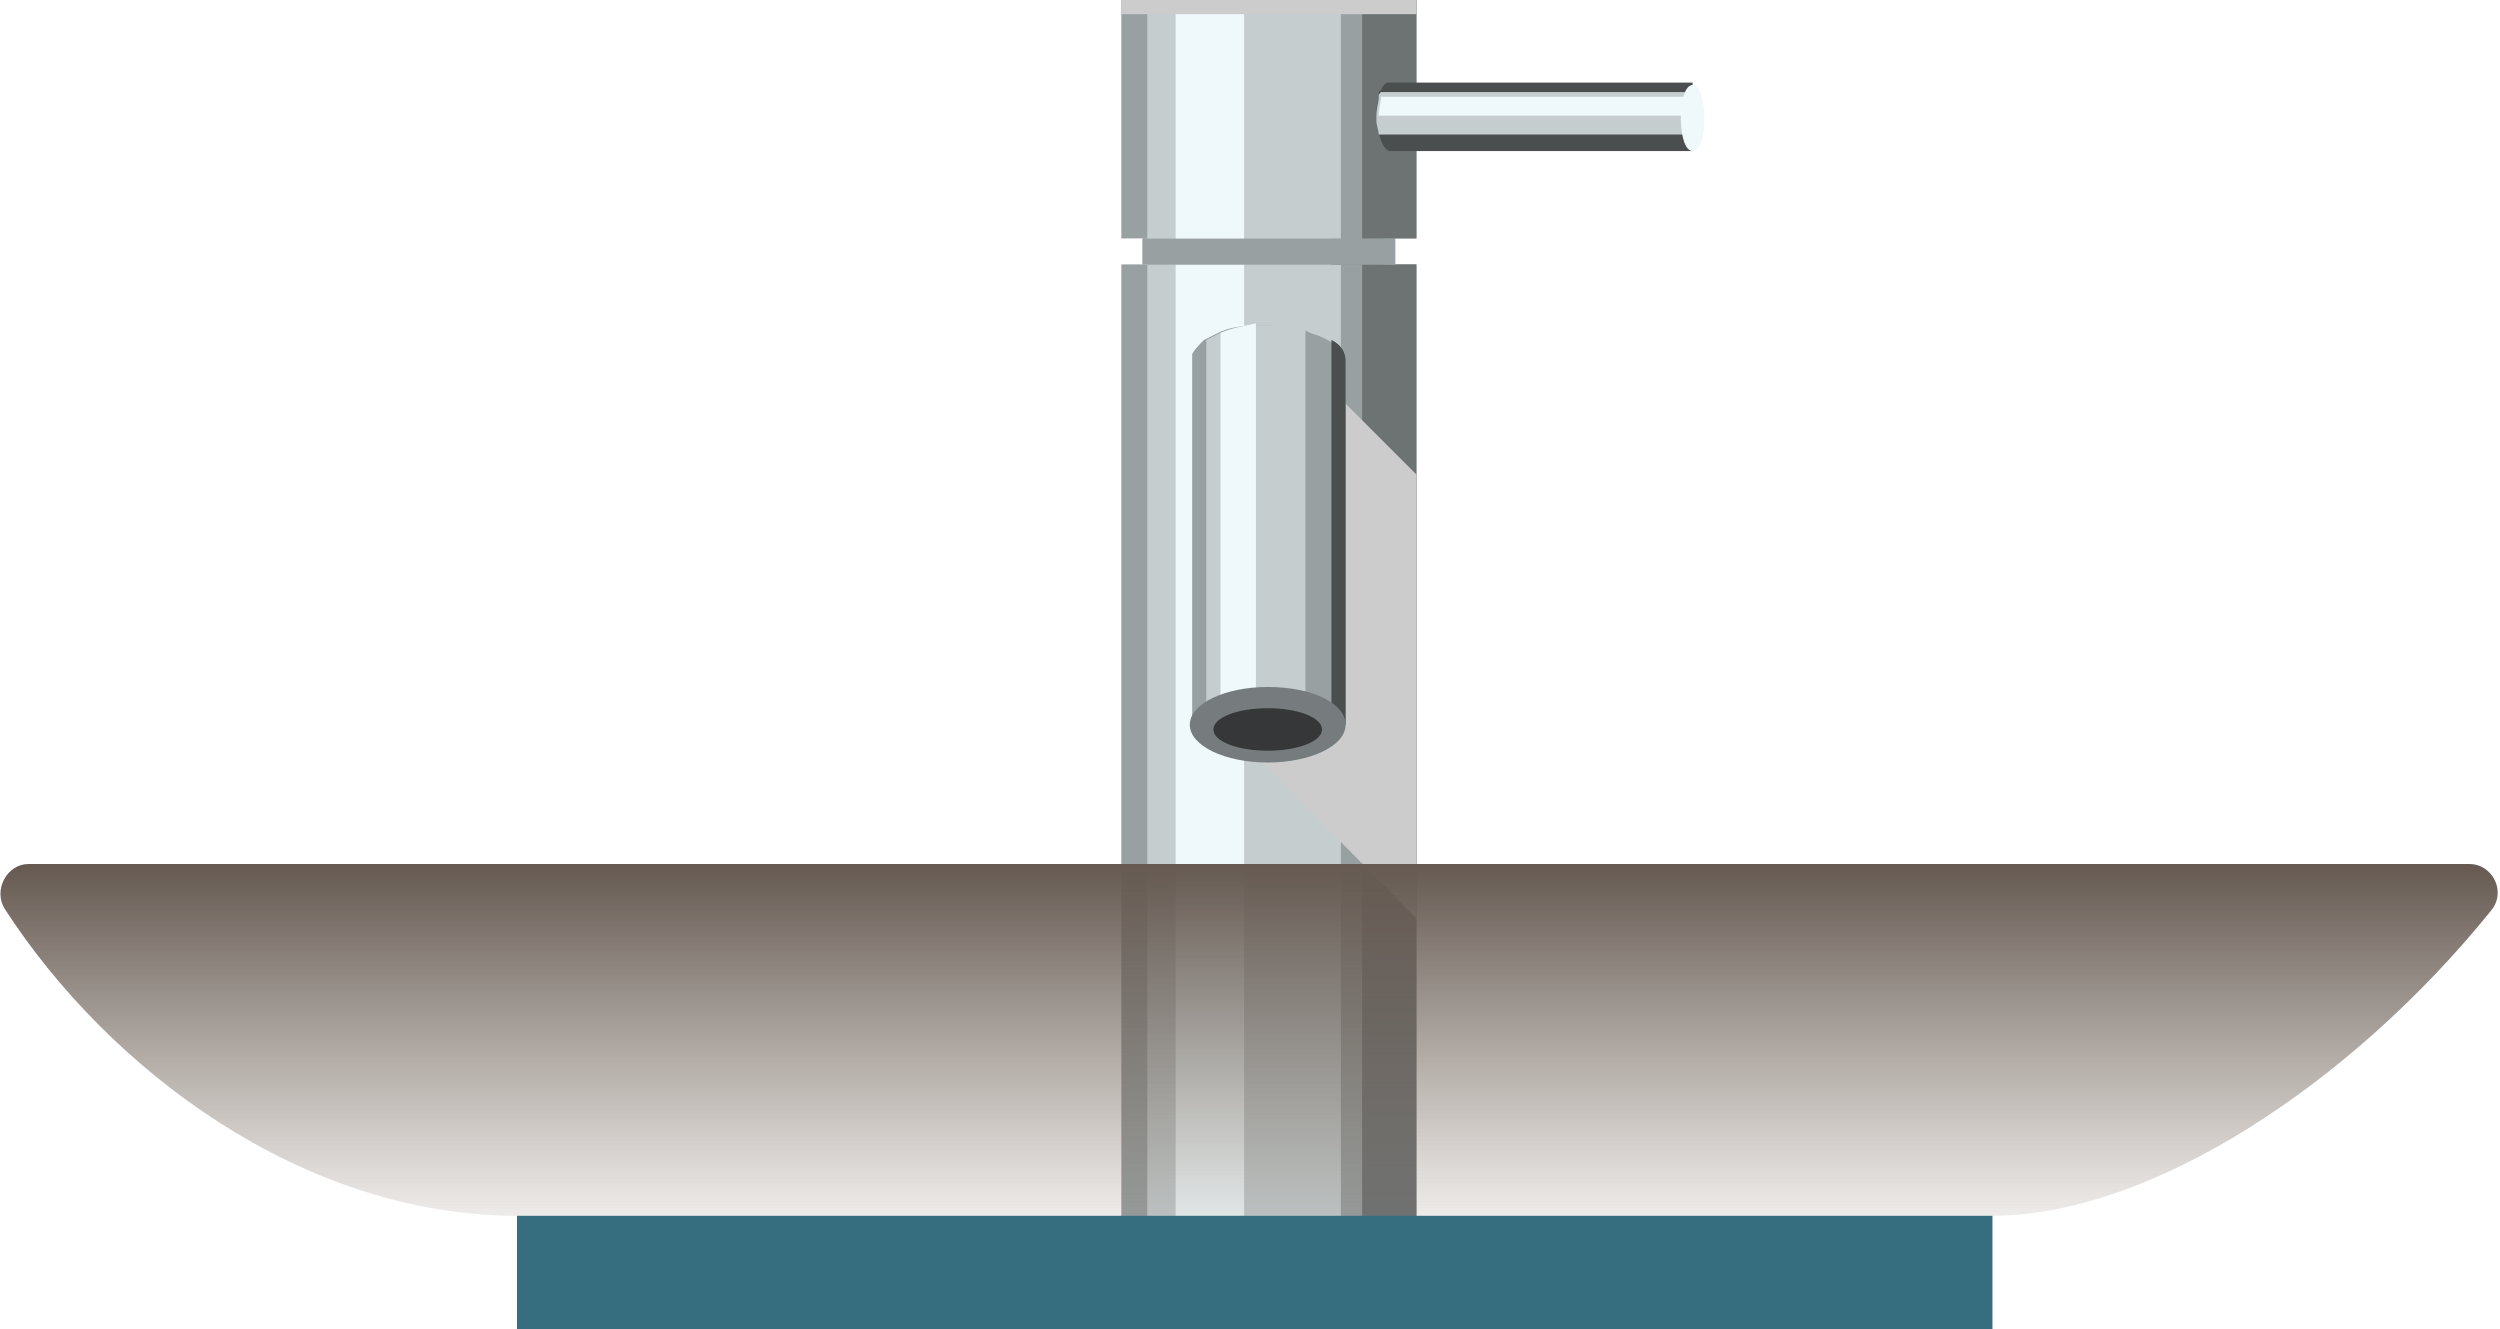
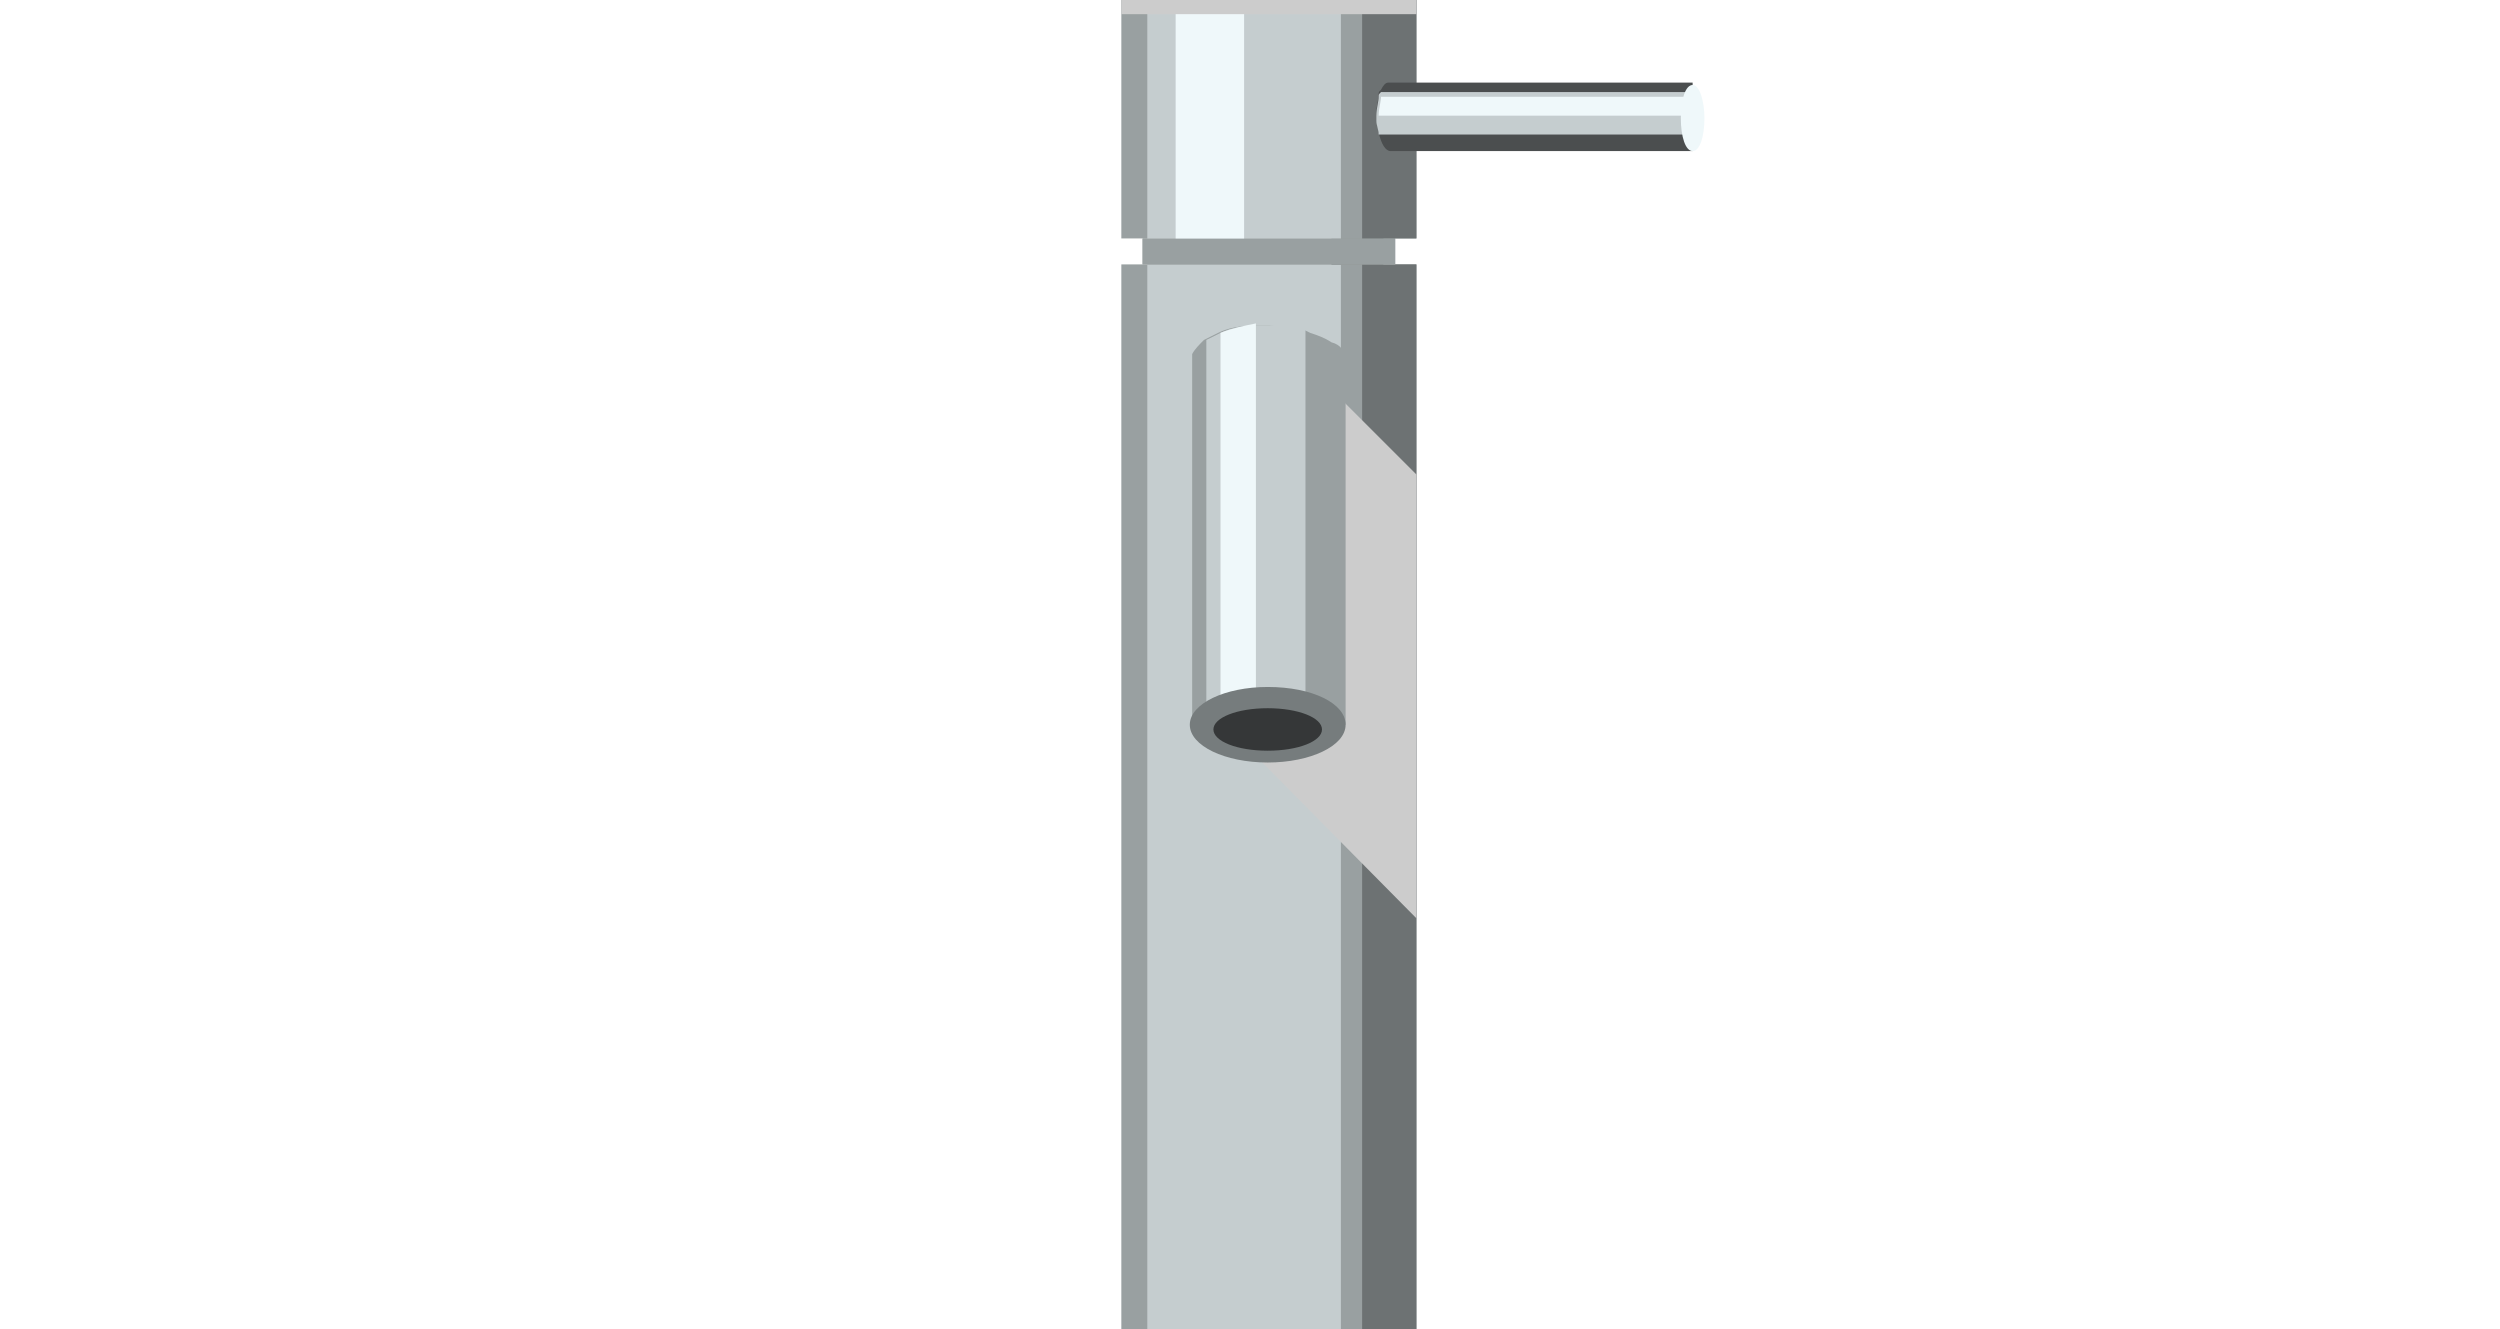
<svg xmlns="http://www.w3.org/2000/svg" version="1.1" id="Layer_1" x="0px" y="0px" viewBox="0 0 105.9 56.3" style="enable-background:new 0 0 105.9 56.3;" xml:space="preserve">
  <style type="text/css">
	.st0{fill:#99A0A1;}
	.st1{fill:#6D7273;}
	.st2{fill:#C5CDCF;}
	.st3{fill:#EFF8FA;}
	.st4{fill:#CCCCCC;}
	.st5{fill:#4B4E4F;}
	.st6{fill:#767C7D;}
	.st7{fill:#353738;}
	.st8{fill:#376E7F;}
	.st9{fill:url(#SVGID_1_);}
</style>
  <g>
    <g>
      <rect x="47.5" y="11.2" class="st0" width="12.5" height="45.1" />
      <rect x="57.7" y="11.2" class="st1" width="2.3" height="45.1" />
      <rect x="48.6" y="11.2" class="st2" width="8.2" height="45.1" />
-       <rect x="49.8" y="11.2" class="st3" width="2.9" height="45.1" />
    </g>
    <g>
      <rect x="48.4" y="10.1" class="st0" width="10.7" height="1.1" />
      <rect x="56.4" y="10.1" class="st1" width="2.2" height="1.1" />
      <g>
        <rect x="48.4" y="10.1" class="st0" width="10.7" height="1.1" />
      </g>
    </g>
    <polygon class="st4" points="60,38.9 50.6,29.4 50.6,15.3 53.7,13.8 60,20.1  " />
    <g>
      <rect x="47.5" class="st0" width="12.5" height="10.1" />
      <rect x="57.7" class="st1" width="2.3" height="10.1" />
      <rect x="48.6" class="st2" width="8.2" height="10.1" />
      <rect x="49.8" class="st3" width="2.9" height="10.1" />
    </g>
    <g>
      <g>
        <path class="st0" d="M57,15.3v15.4h-6.5V15c0.1-0.2,0.3-0.4,0.5-0.6c0.2-0.1,0.4-0.2,0.6-0.3c0.4-0.2,0.9-0.3,1.5-0.3     c0.2,0,0.4,0,0.6,0c0.6,0,1.1,0.1,1.6,0.2l0.2,0.1c0.3,0.1,0.6,0.2,0.9,0.4C56.8,14.6,57,14.9,57,15.3z" />
        <path class="st2" d="M55.3,13.9v16.8h-4.2V14.4c0.2-0.1,0.4-0.2,0.6-0.3c0.4-0.2,0.9-0.3,1.5-0.3c0.2,0,0.4,0,0.6,0     C54.3,13.7,54.9,13.8,55.3,13.9z" />
        <path class="st3" d="M53.2,13.7v16.9h-1.5V14.1C52.2,13.9,52.7,13.8,53.2,13.7z" />
      </g>
-       <path class="st5" d="M57,15.3v15.4h-0.6V14.4C56.8,14.6,57,14.9,57,15.3z" />
      <path class="st6" d="M57,30.7c0,0.9-1.5,1.6-3.3,1.6c-1.8,0-3.3-0.7-3.3-1.6c0-0.9,1.5-1.6,3.3-1.6C55.6,29.1,57,29.8,57,30.7z" />
      <path class="st7" d="M56,30.9c0,0.5-1,0.9-2.3,0.9c-1.3,0-2.3-0.4-2.3-0.9c0-0.5,1-0.9,2.3-0.9C55,30,56,30.4,56,30.9z" />
    </g>
    <rect x="47.5" class="st4" width="12.5" height="0.6" />
    <g>
      <g>
        <path class="st5" d="M71.7,3.6v2.8H58.9c-0.2,0-0.4-0.3-0.5-0.8c0-0.2-0.1-0.4-0.1-0.6c0,0,0-0.1,0-0.2c0-0.3,0.1-0.6,0.1-0.8     c0-0.1,0-0.1,0.1-0.2c0.1-0.2,0.2-0.3,0.3-0.3H71.7z" />
        <path class="st2" d="M71.7,4v1.7H58.4c0-0.2-0.1-0.4-0.1-0.6c0,0,0-0.1,0-0.2c0-0.3,0.1-0.6,0.1-0.8c0-0.1,0-0.1,0.1-0.2H71.7z" />
        <path class="st3" d="M71.7,4.1v0.8H58.4c0-0.3,0.1-0.6,0.1-0.8H71.7z" />
      </g>
      <path class="st3" d="M72.2,5c0,0.8-0.2,1.4-0.5,1.4c-0.3,0-0.5-0.6-0.5-1.4c0-0.8,0.2-1.4,0.5-1.4C72,3.6,72.2,4.3,72.2,5z" />
    </g>
  </g>
-   <rect x="21.9" y="51.5" class="st8" width="62.5" height="4.8" />
  <linearGradient id="SVGID_1_" gradientUnits="userSpaceOnUse" x1="-7388.484" y1="7527.851" x2="-7388.484" y2="7543.257" gradientTransform="matrix(1 0 0 1 7441.442 -7491.167)">
    <stop offset="0" style="stop-color:#665A52" />
    <stop offset="0.396" style="stop-color:#6A5E55;stop-opacity:0.644" />
    <stop offset="0.826" style="stop-color:#78695D;stop-opacity:0.257" />
    <stop offset="1" style="stop-color:#7F6F62;stop-opacity:0.1" />
  </linearGradient>
-   <path class="st9" d="M84.4,51.5H21.9c-9.1,0-17.3-6.2-21.7-13c-0.5-0.8,0.1-1.9,1-1.9h103.4c1,0,1.6,1.2,0.9,2  C99.6,45.9,91.1,51.5,84.4,51.5z" />
</svg>